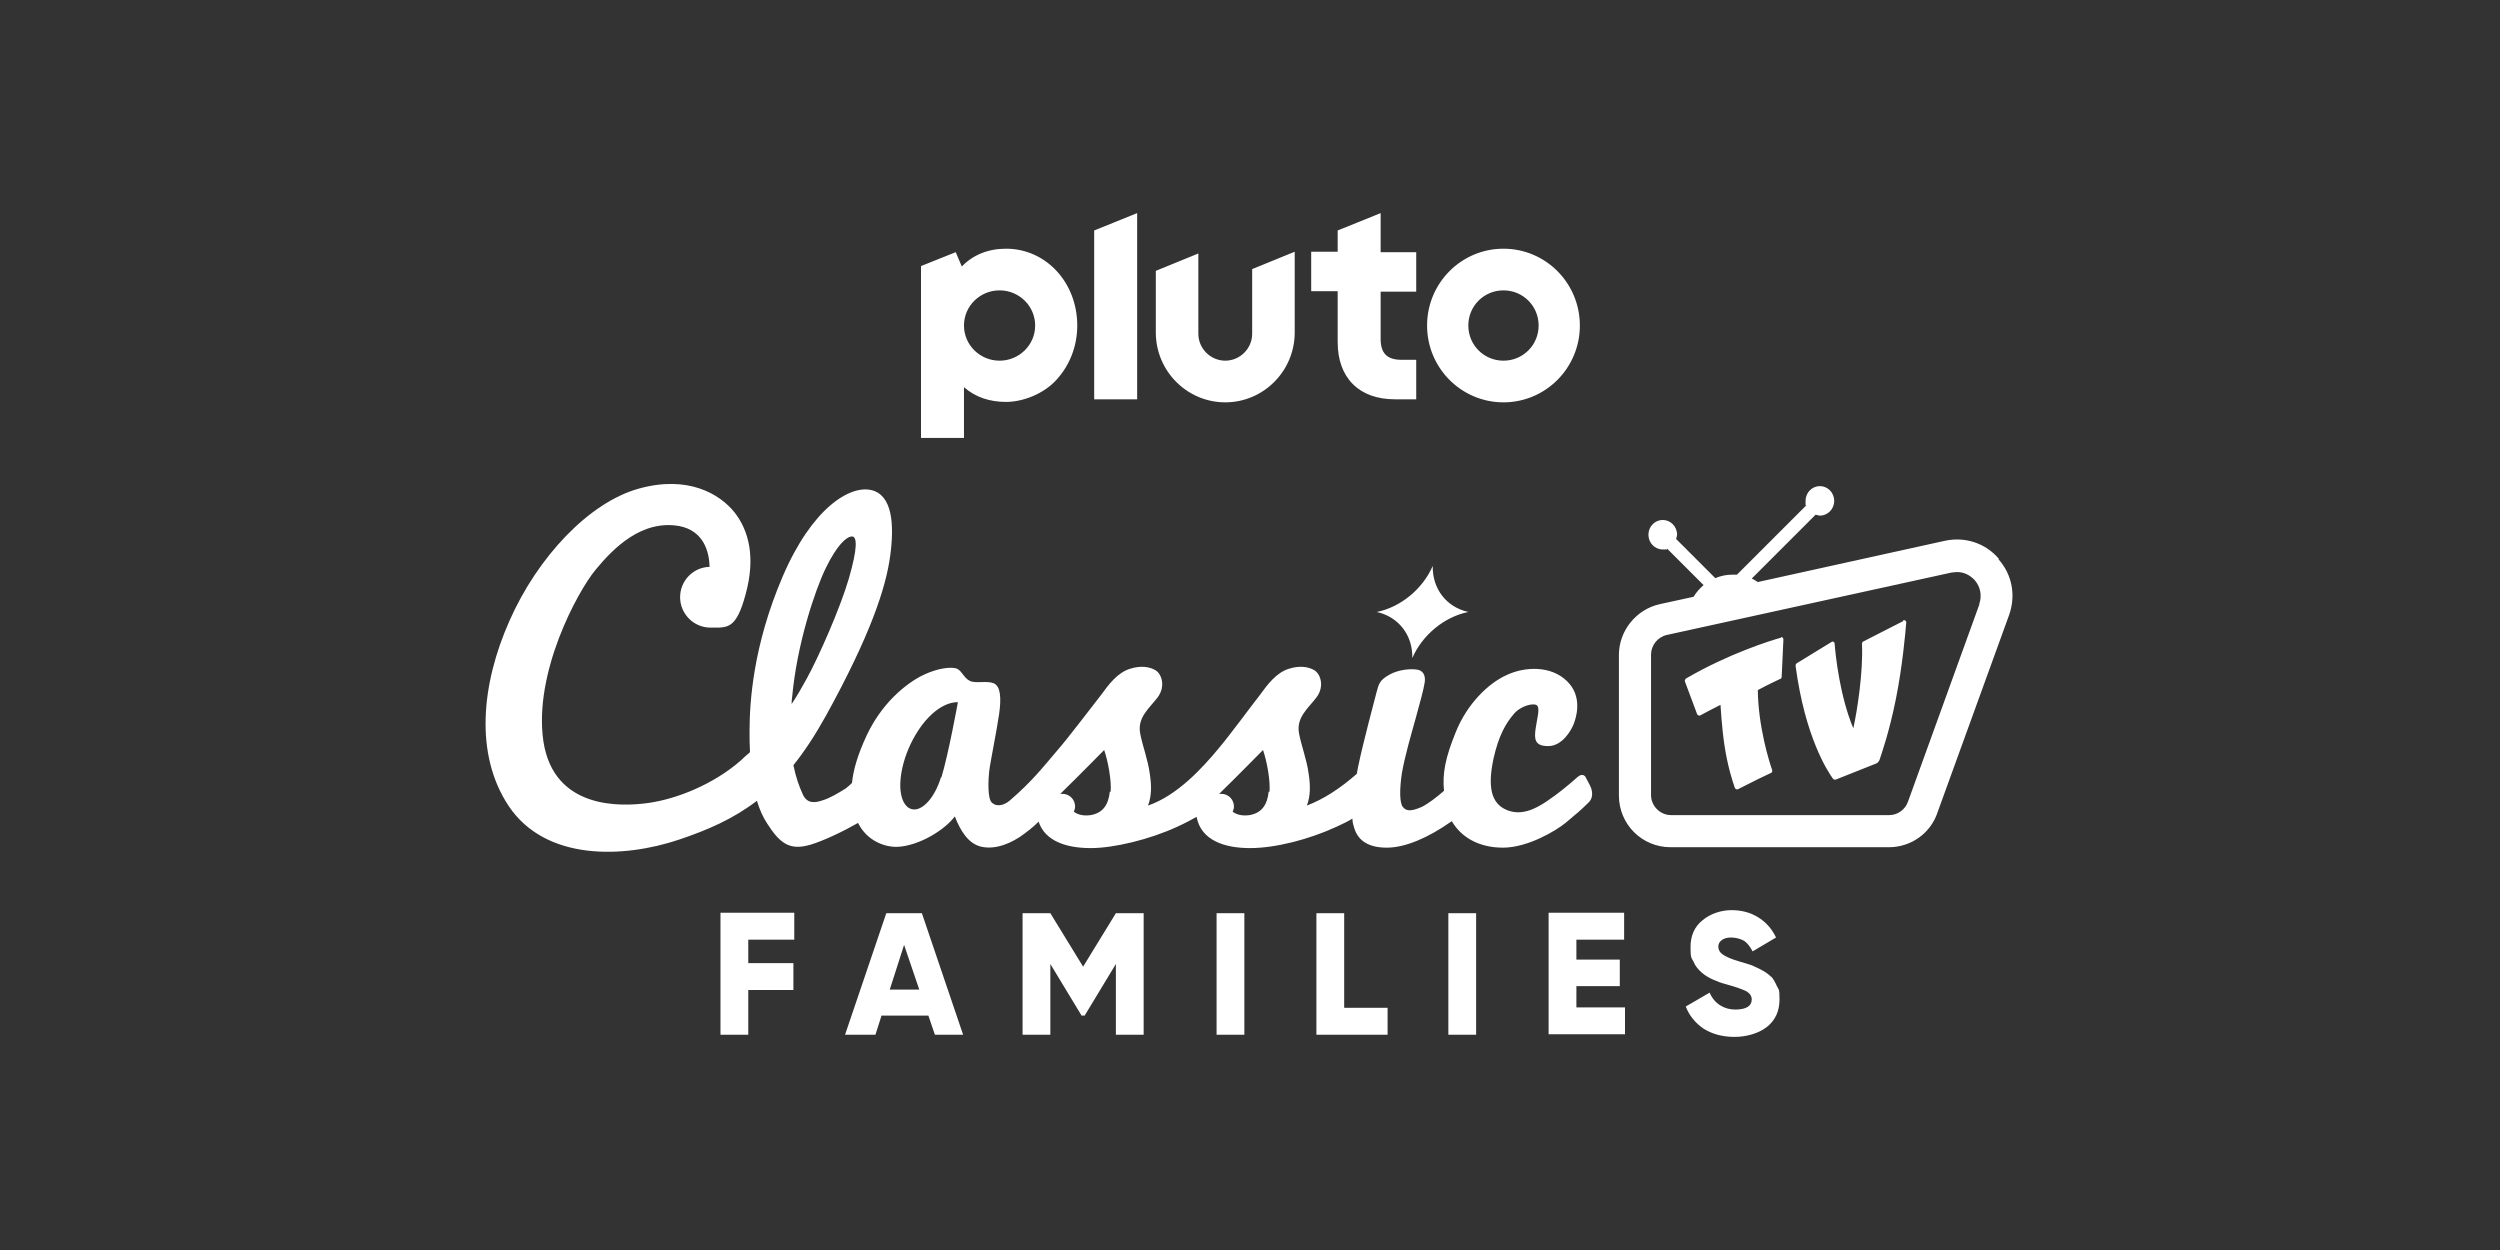
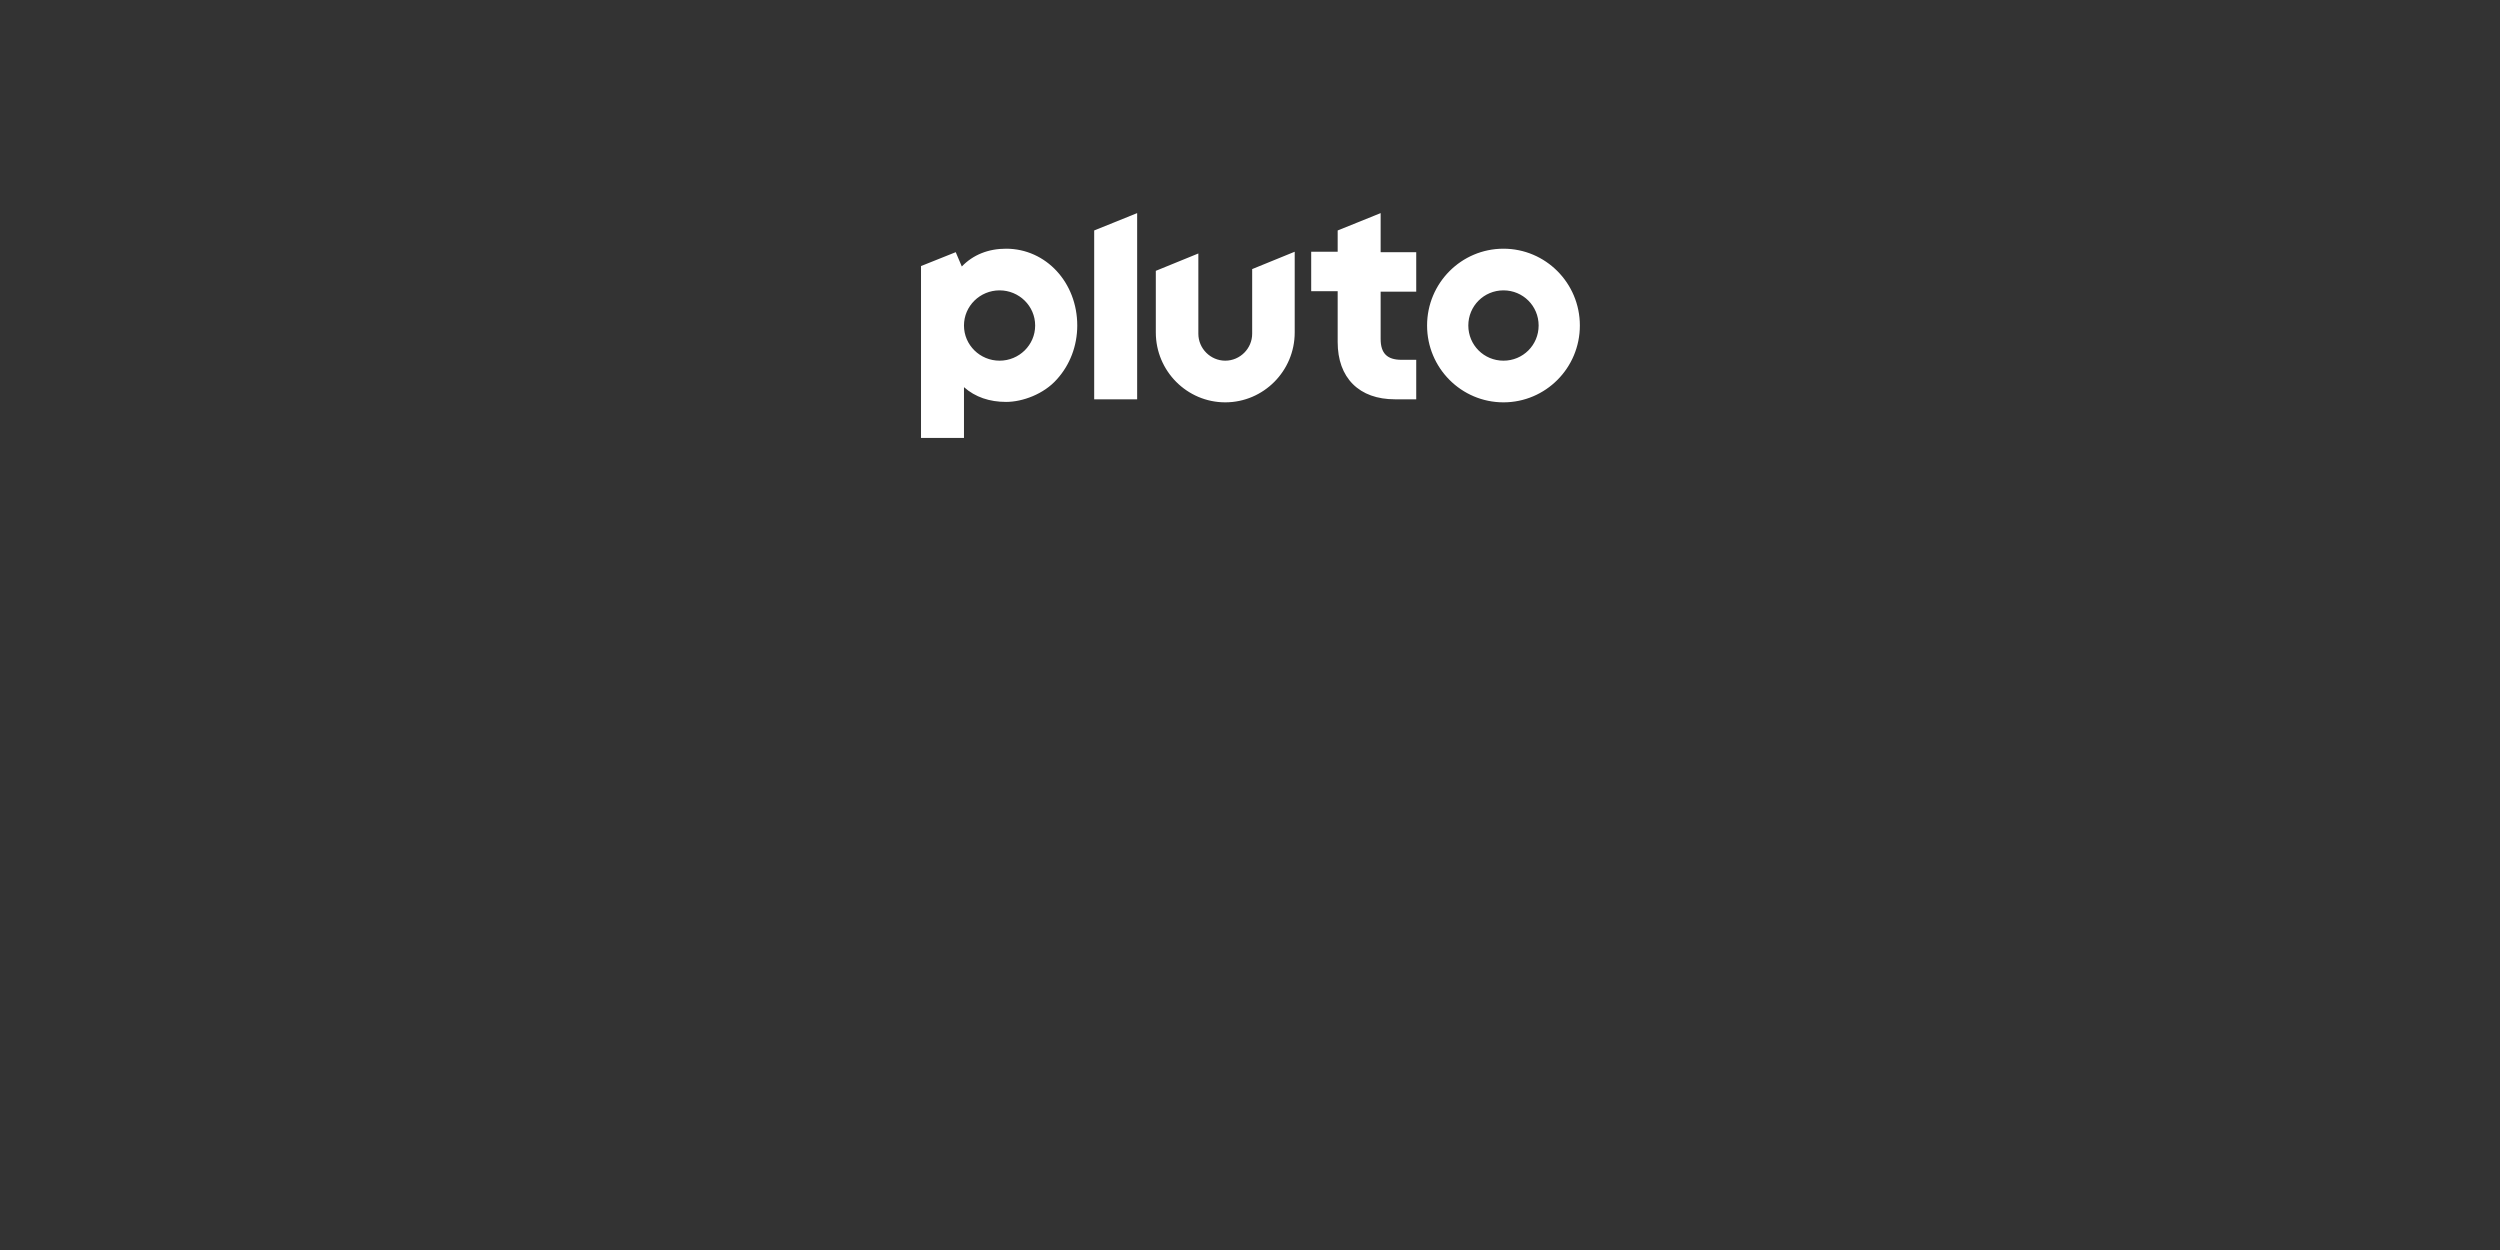
<svg xmlns="http://www.w3.org/2000/svg" id="_007_-_White_-_Example_-_Delete_before_saving" viewBox="0 0 576 288">
  <rect x="0" y="0" width="576" height="288" fill="#333333" stroke="none" />
  <defs>
    <style>.cls-1{fill:#fff;stroke-width:0px;}</style>
  </defs>
-   <path class="cls-1" d="M249.6,222.8l-7.6-12.4h-6.4v28h6.4v-16.3l7.2,11.9h.7l7.2-11.9v16.3h6.4v-28h-6.4l-7.6,12.4ZM280.3,238.4h6.4v-28h-6.4v28ZM204.2,210.4l-9.5,28h7l1.4-4.4h10.8l1.5,4.4h6.5l-9.5-28h-8.2ZM205,228l3.3-10.3,3.5,10.3h-6.8ZM309.7,210.4h-6.4v28h16.4v-6.2h-10v-21.8ZM166,238.4h6.4v-10.3h10.4v-6.2h-10.4v-5.4h10.6v-6.2h-17v28ZM333.7,238.4h6.4v-28h-6.4v28ZM408.1,225.1c-.5-.5-1.2-1.1-2.2-1.6-.9-.5-1.7-.8-2.3-1.1-.6-.2-1.5-.5-2.6-.8-2.1-.6-3.4-1.2-4.1-1.7-.7-.5-1-1.1-1-1.8s.3-1.1.8-1.5c.5-.4,1.3-.6,2.2-.6s2.2.3,3,.8c.7.5,1.4,1.4,1.9,2.4l5.4-3.2c-1-2.1-2.4-3.6-4.2-4.7-1.8-1.1-3.8-1.6-6.1-1.6s-4.8.8-6.6,2.3c-1.9,1.5-2.8,3.6-2.8,6.2s.2,2.4.7,3.4c.4,1,1.1,1.8,1.9,2.5.8.7,1.7,1.2,2.6,1.6.9.4,1.9.8,3.1,1.1,2.2.6,3.8,1.2,4.6,1.6.8.5,1.2,1.1,1.2,1.9,0,1.5-1.3,2.3-3.8,2.3s-4.8-1.3-5.9-3.9l-5.5,3.2c.8,2.1,2.2,3.8,4.1,5.1,1.9,1.2,4.3,1.9,7.1,1.9s5.6-.8,7.5-2.3c1.9-1.5,2.9-3.6,2.9-6.3s-.2-2.2-.6-3.1c-.4-.9-.8-1.6-1.3-2.2ZM363.2,227.2h10v-6.1h-10v-4.6h11v-6.2h-17.4v28h17.6v-6.2h-11.2v-5ZM410.4,146.9c-2.5.7-12.1,3.7-21.9,9.4-.2.1-.4.5-.3.7l2.8,7.5c.1.3.5.5.8.3.9-.5,2.8-1.5,4.6-2.4,0,0,.3,5.2.9,9.2.7,4.8,1.9,8.5,2.4,9.9.1.3.5.5.8.3,3.5-1.8,6.4-3.2,7.5-3.7.3-.1.4-.4.3-.7-.7-2-3.2-10-3.3-18.4,2.2-1.2,4.4-2.2,5.2-2.6.2,0,.3-.3.3-.5l.4-8.6c0-.3-.3-.6-.6-.5ZM438.5,143.1l-9.2,4.7c-.2.1-.3.3-.3.5.3,6.5-1.1,15.5-2,19.5-3.1-7.4-4.1-16.8-4.3-19.5,0-.4-.4-.6-.7-.4l-8,4.9c-.2.1-.3.4-.3.6,2.2,16.5,7.4,24.3,8.6,26,.2.2.4.3.7.2l9.3-3.7c.3-.1.5-.4.7-.7.5-1.5,2.3-6.6,3.8-14.1,1.5-7.4,2.2-15.2,2.4-17.7,0-.4-.4-.6-.7-.5ZM460.5,128.7c-3.1-3.6-7.8-5.1-12.4-4.1l-43.1,9.5c-.5-.3-.9-.6-1.4-.8l14.7-14.7c.3,0,.7.2,1,.2,1.8,0,3.3-1.5,3.3-3.4s-1.5-3.4-3.3-3.4-3.3,1.5-3.3,3.4,0,.7.2,1l-16,16c-.3,0-.7,0-1.1,0-1.4,0-2.7.3-3.9.8l-9-9c0-.3.2-.7.2-1,0-1.9-1.5-3.4-3.3-3.4s-3.3,1.5-3.3,3.4,1.5,3.4,3.3,3.4.7,0,1-.2l8.4,8.4c-.9.8-1.7,1.7-2.3,2.7l-7.8,1.7c-5.4,1.2-9.4,6.1-9.4,11.7v32.4c0,6.6,5.3,11.9,11.9,11.9h50.3c5.1,0,9.6-3.2,11.2-8l16.5-45.5c1.6-4.5.7-9.3-2.4-12.8ZM456.1,139.1l-16.5,45.6s0,0,0,0c-.6,1.8-2.4,3.1-4.3,3.1h-50.3c-2.5,0-4.6-2.1-4.6-4.6v-32.4c0-2.1,1.5-4,3.6-4.5l65.7-14.4c.4,0,.8-.1,1.2-.1,1.6,0,3,.7,4.1,1.9,1.3,1.5,1.7,3.6,1,5.5ZM325.4,151.6c2.3-5.3,7.4-9.5,12.9-10.6-5-1.1-8.3-5.3-8.2-10.6-2.3,5.3-7.4,9.5-12.9,10.6,5,1.1,8.3,5.3,8.2,10.6ZM366.1,184.8c.8-.8,1-2.2.3-3.7-.3-.6-.7-1.3-1.1-2.1-.4-.6-1.1-.6-1.8,0-2.6,2.3-4.6,3.9-7.1,5.6-2.8,1.9-6,3.4-9.3,2-3.5-1.5-4.4-5.2-3-11.8,1.2-5.4,2.9-8.2,4.6-10.2,1.6-2,4.6-2.7,5.4-2.1.8.7,0,3.2-.3,5.4-.3,2.3-.3,4,2.9,4,3.3,0,5.3-3.7,5.8-4.9.5-1.2,2.4-6.4-1.5-10.1-3.6-3.5-9.5-3.4-13.8-1.4-4.3,1.9-9.2,6.7-11.8,13.2-2.4,5.9-3.1,9.5-2.7,13.5-1.7,1.5-3.7,3-5.1,3.7-2.7,1.2-3.7.9-4.4,0-.7-.9-.8-3.8-.2-7.8.7-4,2.2-9.1,3.2-12.7,1-3.6,1.8-6.6,2-7.9.3-1.4,0-2.9-1.6-3.2-1.6-.3-4.4,0-6.4,1.1-2.3,1.3-2.5,2-3.1,4.3-.5,2-3,11.2-4.2,17-.1.5-.2,1.1-.3,1.6-4,3.5-7.8,5.9-11.5,7.3.9-2.3.8-4.9.4-7.4-.4-3.1-1.7-6.5-2.2-9.2-.7-3.7,2.1-5.8,4-8.3,1.9-2.5,1-5.4-.5-6.3-1.4-.8-3.4-1.1-5.9-.3-2.8.9-4.8,3.5-6.6,6-1.9,2.4-6.8,9.1-9.5,12.3-3.8,4.6-9.6,10.9-16.3,13.2.9-2.3.8-4.9.4-7.4-.4-3.1-1.7-6.5-2.2-9.2-.7-3.7,2.1-5.8,4-8.3,1.9-2.5,1-5.4-.5-6.3-1.4-.8-3.4-1.1-5.9-.3-2.8.9-4.8,3.5-6.6,6-1.9,2.4-7.4,9.7-10.1,12.8-3.5,4.1-5.8,7.1-10.9,11.5-1.5,1.3-3.2,1.5-4.2.5-1-1-.8-5.2-.6-7.1.2-1.9,1.8-9.7,2.3-13.3.5-3.6.4-6.4-1.3-7.1-1.6-.6-4.1.1-5.4-.5-1.5-.7-1.9-2.5-3.2-2.9-1.4-.4-4.2,0-7.1,1.3-2.8,1.2-9.4,5.4-13.5,14.1-2.1,4.5-3.1,8-3.4,11-.5.5-1,.9-1.5,1.3-1.8,1.1-3.6,2.2-5.3,2.7-1.7.6-3.5.8-4.5-1.3-.9-2-1.6-3.9-2.2-6.8,2.5-3.1,5-6.9,7.5-11.4,10.2-18.5,13.8-29.4,14.8-36.8,1-7.3.5-14.1-4.4-15.2-4.9-1.1-13.6,4.1-20.4,20-6.8,15.9-7.6,28.9-7.6,35.6,0,1.6,0,3.2.1,4.8-.7.6-1.4,1.2-2.1,1.9-6.4,5.6-14.9,8.9-21.3,9.8-6.4.9-21.8,1.5-24.2-14.2-2.3-15.7,7.8-34.4,12-39.5,4.2-5.1,10.7-11.6,19.3-10.1,5.7,1.1,6.9,6,7,9.4-3.8.1-6.8,3.2-6.8,7s3.1,7,7,7,5.9.5,8.1-7.7c2.3-8.4.8-14.6-2.6-18.9-3.4-4.2-10.7-8.6-22.1-5.4-11.4,3.2-23.2,15.7-29.7,30.4-6.5,14.6-8.1,30.8-.2,42.7,8.5,12.7,26.4,12.1,39.4,7.7,6.5-2.2,12.3-4.7,17.8-8.9.6,2,1.4,3.8,2.4,5.3,3,4.7,5.3,6.2,10,4.8,3-.9,7.6-3.1,10.9-5,2,4.1,6.2,5.7,9.3,5.5,4.7-.3,10.5-3.7,13-7,1.3,3.4,3.2,6.4,6.2,7,3.2.7,6.9-.8,9.8-3,1.9-1.4,2.8-2.3,3.3-2.8,1.5,4.6,6.6,6.1,12,6.1s13.6-2,19.9-4.9c2-.9,3.4-1.7,4.5-2.3,1,5.4,6.4,7.2,12.3,7.2s13.6-2,19.9-4.9c1.5-.7,2.8-1.3,3.7-1.9,0,.8.2,1.5.4,2.1.8,2.8,3.1,4.6,7.5,4.6s9.7-2.4,14.7-5.9c0,0,.2-.1.3-.2,2.1,3.6,6.1,6.1,11.8,6.1s12.2-3.9,14.4-5.7c2.5-2.1,3.6-3,5.1-4.5ZM182.5,160.7c1.1-12.3,5.3-24.8,7.8-29.9,2.5-5.1,4.7-7.2,6-7.2,1.2,0,1.3,2.7-.7,9.6-2,6.9-7,18.2-9.7,23.1-1.2,2.2-2.3,4.1-3.5,5.9,0-.5,0-1,.1-1.6ZM216.8,179.1c-1.6,5.1-4.3,7.4-6.1,7.4s-2.9-1.7-3.2-4.2c-.4-3.2.7-9.5,4.9-15.2,4.4-5.8,8.3-5.3,8.3-5.3,0,0-2.2,12.1-3.8,17.3ZM255.7,182.4c-.3,2.9-1.5,4.9-4.4,5.4-2,.3-3.3-.3-3.9-.8.2-.4.3-.8.3-1.2,0-1.6-1.3-2.9-2.9-2.9s-.4,0-.5,0c4.1-4,10-10,10.1-10.1.9,2.6,1.7,7,1.5,9.6ZM292.3,182.4c-.3,2.9-1.5,4.9-4.4,5.4-2,.3-3.3-.3-3.9-.8.2-.4.3-.8.3-1.2,0-1.6-1.3-2.9-2.9-2.9s-.4,0-.5,0c4.1-4,10-10,10.1-10.1.9,2.6,1.7,7,1.5,9.6Z" />
  <path class="cls-1" d="M231.8,57.3c-4.1,0-7.6,1.4-10.2,4.1l-1.4-3.3-8,3.2v39.6h9.9v-11.7c2.6,2.3,5.9,3.4,9.7,3.4s8.7-1.8,11.7-5.2c3-3.3,4.7-7.7,4.7-12.4,0-9.9-7.2-17.7-16.4-17.7ZM230.3,83.1c-4.5,0-8.2-3.6-8.2-8.1s3.7-8.1,8.2-8.1,8.2,3.6,8.2,8.1-3.7,8.1-8.2,8.1ZM252.1,92h9.9v-42.9l-9.9,4v38.9ZM318.1,49.1l-9.9,4v4.9h-6.1v9.1h6.1v11.7c0,4.1,1.2,7.4,3.5,9.7,2.3,2.3,5.6,3.5,9.7,3.5h4.9v-9.1h-3.4c-3.3,0-4.8-1.5-4.8-4.8v-10.9h8.2v-9.1h-8.2v-8.9ZM346.4,57.3c-9.7,0-17.6,7.9-17.6,17.7s7.9,17.7,17.6,17.7,17.6-7.9,17.6-17.7-7.9-17.7-17.6-17.7ZM346.4,83.1c-4.5,0-8.1-3.6-8.1-8.1s3.6-8.1,8.1-8.1,8.1,3.6,8.1,8.1-3.6,8.1-8.1,8.1ZM288.5,76.9c0,3.4-2.8,6.2-6.2,6.2s-6.2-2.8-6.2-6.2v-18.5l-9.8,4v14.2c0,8.9,7.2,16.1,16,16.1s16-7.2,16-16.1v-18.6l-9.8,4v14.9Z" />
</svg>